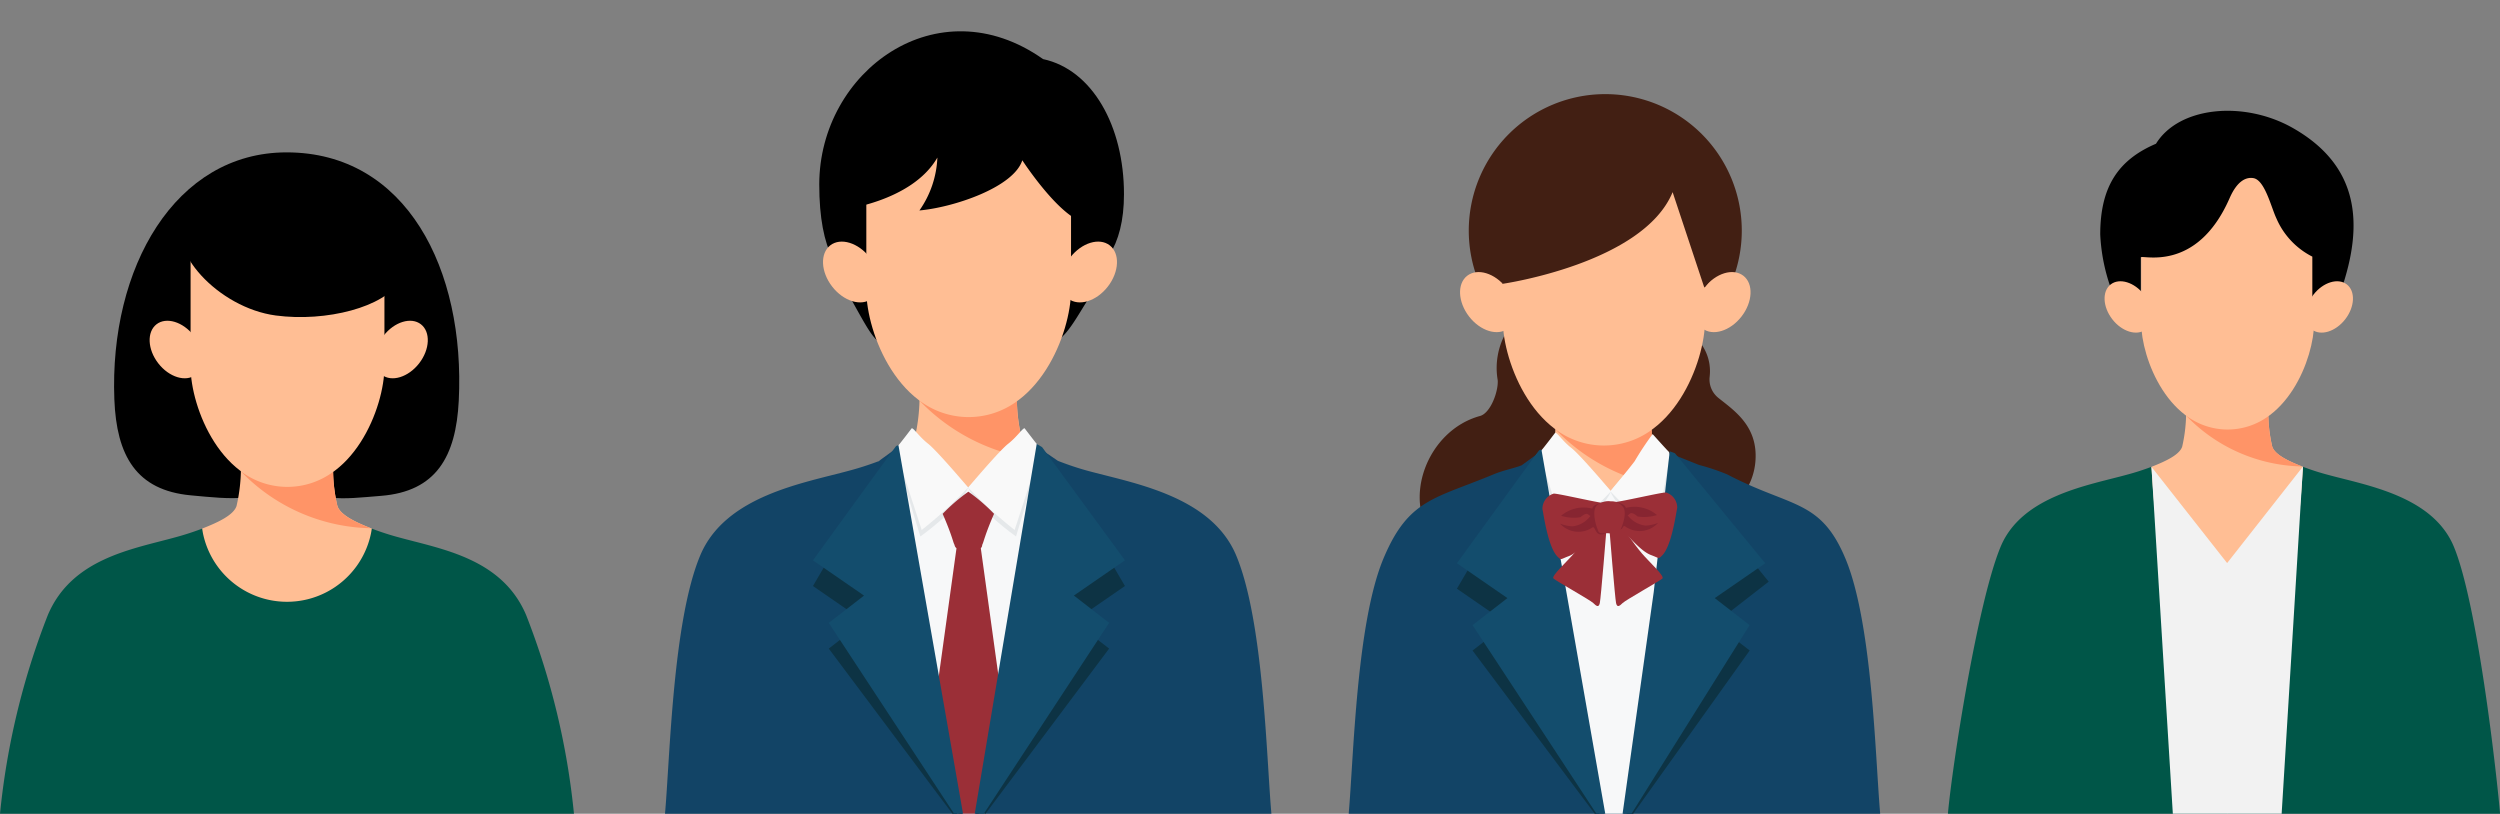
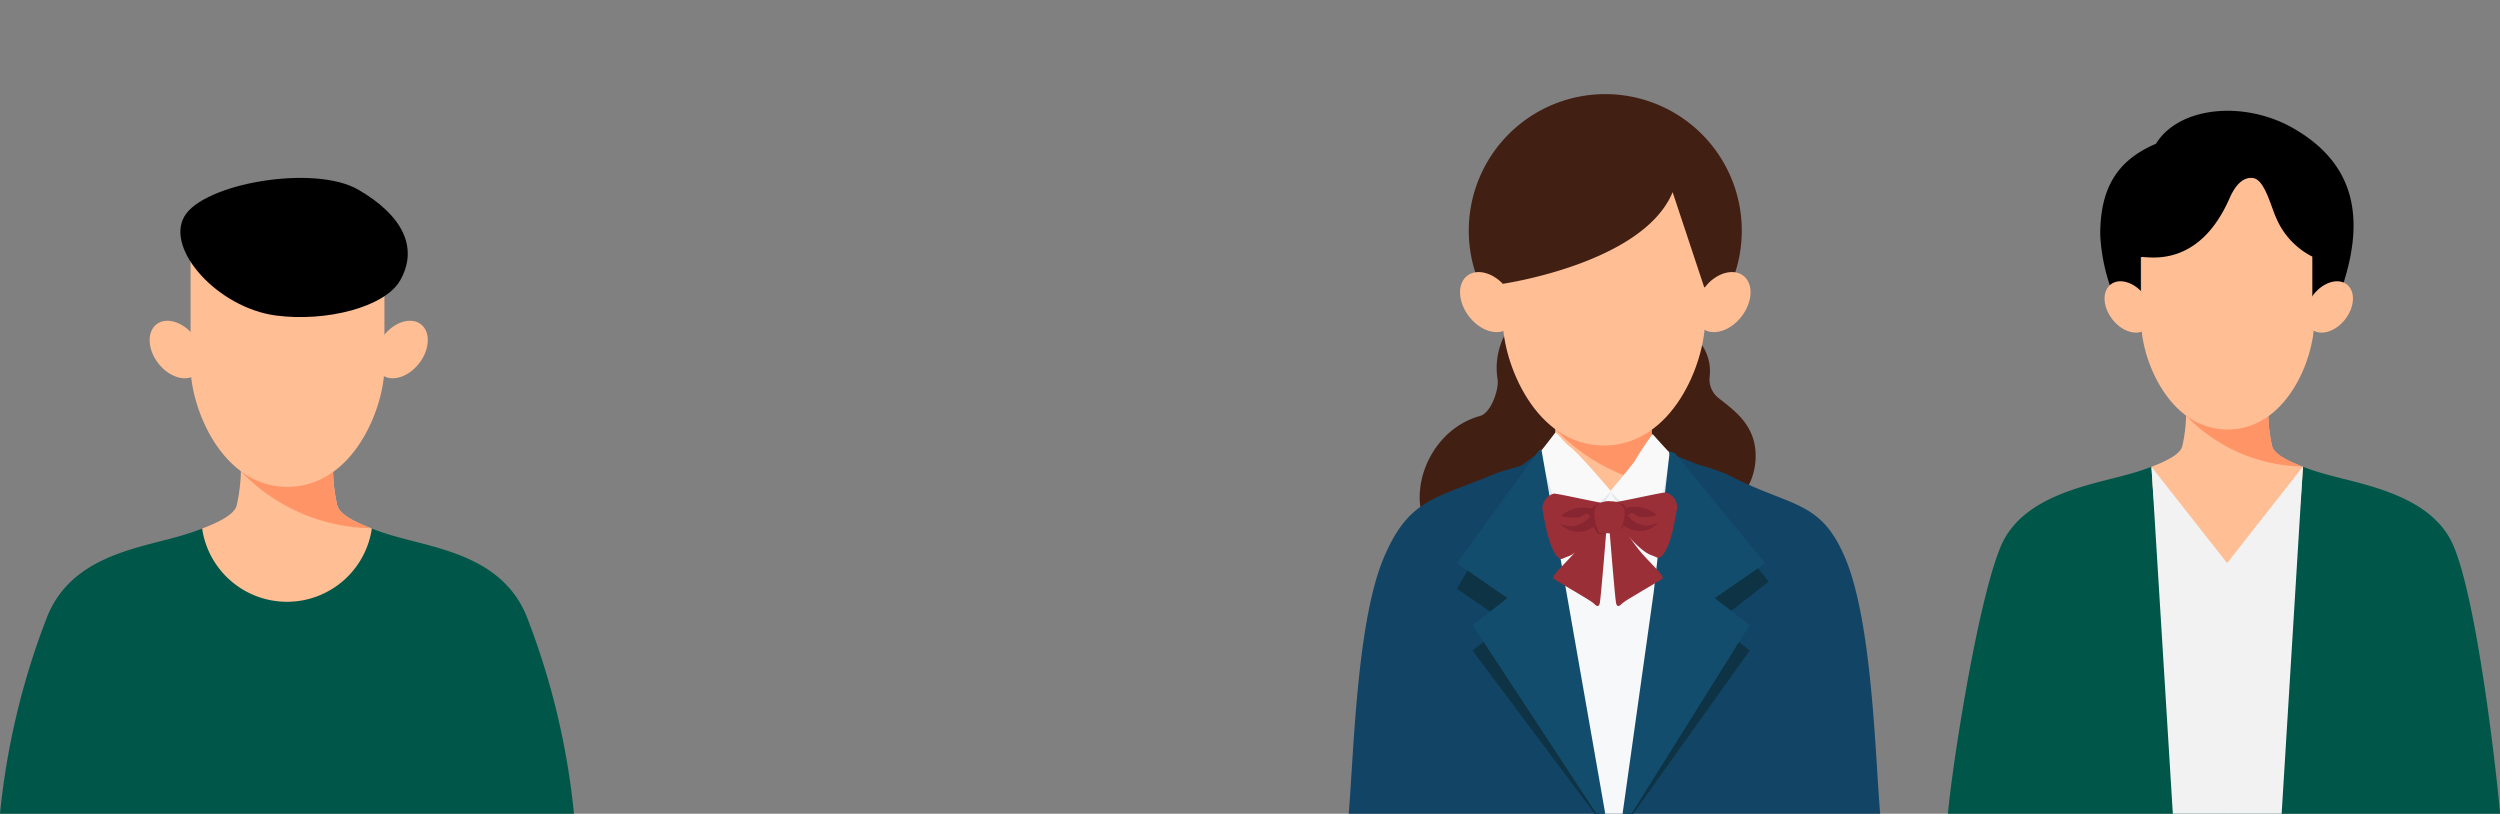
<svg xmlns="http://www.w3.org/2000/svg" width="237.296" height="77.239" viewBox="0 0 237.296 77.239">
  <rect x="0" y="0" width="237.296" height="77.239" fill="#808080" stroke="none" />
  <defs>
    <clipPath id="a">
-       <rect width="60.352" height="77.235" fill="none" />
-     </clipPath>
+       </clipPath>
    <clipPath id="b">
      <rect width="56.359" height="70.673" fill="none" />
    </clipPath>
    <clipPath id="c">
      <rect width="52.404" height="66.724" fill="none" />
    </clipPath>
    <clipPath id="d">
      <rect width="54.478" height="62.775" fill="none" />
    </clipPath>
  </defs>
  <g transform="translate(8986.9 3561.144)">
    <g transform="translate(-8926.045 -3561.144)">
      <g transform="translate(0 0)" clip-path="url(#a)">
        <path d="M99.355,27.834c0,10.149-8.249,9.657-14.849,9.657S70.432,39.666,70.432,26.916c0-10.73,11.211-18.977,21.243-11.9,4.663,1,7.68,6.341,7.68,12.817" transform="translate(-53.524 -9.407)" />
        <path d="M90.964,106.142c0,2.287-1.88,3.8-4.141,4.141-1.636.251-2.149-.993-4.125-4.509A3.829,3.829,0,0,1,86.823,102a4.141,4.141,0,0,1,4.141,4.141" transform="translate(-62.845 -77.514)" />
        <path d="M149.95,106.142c-1.4,2.231-2.355,4.148-4.141,4.141a4.141,4.141,0,1,1,4.141-4.141" transform="translate(-107.658 -77.514)" />
        <path d="M107.43,160.188a17.411,17.411,0,0,1-.442-4.023H97.756a17.411,17.411,0,0,1-.442,4.023c-.306.909-1.8,1.619-3.452,2.265.137,2.124.216,3.44.5,6.029.255,2.3,3.43,3.862,8.006,3.862s7.751-1.561,8.006-3.862c.287-2.589.367-3.9.5-6.029-1.649-.646-3.146-1.356-3.452-2.265" transform="translate(-71.329 -118.675)" fill="#ffbe94" />
        <path d="M76.357,97.032c1.085,1.4,1.166,3.15.18,3.915s-2.663.252-3.748-1.146-1.166-3.15-.18-3.915,2.663-.252,3.748,1.146" transform="translate(-54.655 -72.598)" fill="#ffbe94" />
        <path d="M166.91,97.032c-1.085,1.4-1.166,3.15-.18,3.915s2.663.252,3.748-1.146,1.166-3.15.18-3.915-2.663-.252-3.748,1.146" transform="translate(-126.18 -72.598)" fill="#ffbe94" />
        <path d="M89.038,58.165v13.58c0,4.085,3.107,12.045,9.715,12.045s9.716-7.96,9.716-12.045V58.165Z" transform="translate(-67.663 -44.202)" fill="#ffbe94" />
        <path d="M119.715,161.864a14.809,14.809,0,0,1-.427-3.429,7.74,7.74,0,0,1-9.258-.065h0a18.564,18.564,0,0,0,13.034,5.718c-1.607-.635-3.048-1.335-3.348-2.224" transform="translate(-83.614 -120.351)" fill="#ff9467" />
        <path d="M63.639,186.635c-2.394-5.708-9.9-6.871-14.211-8.063a27.589,27.589,0,0,1-2.711-.914l-2.111-1.437-6.4,3.969-6.491-3.965-2.018,1.47a28.17,28.17,0,0,1-2.716.877c-4.311,1.192-11.817,2.355-14.211,8.063-2.608,6.218-2.872,19.176-3.344,24.518H66.983c-.472-5.342-.736-18.3-3.344-24.518" transform="translate(-7.159 -133.917)" fill="#124466" />
        <path d="M114.054,176.7l-.7-.48-6.4,3.97-6.491-3.965-.573.417,6.011,34.509H108.5Z" transform="translate(-75.903 -133.916)" fill="#f7f8f9" />
        <path d="M80.586,44.192l8.84-3.527,11.4,2.385s3.4,9.612,1,8.936-5.775-5.869-5.775-5.869c-.825,2.572-6.519,4.472-9.766,4.763a9.391,9.391,0,0,0,1.705-5.023c-2.436,4.24-9.206,4.978-9.206,4.978Z" transform="translate(-59.87 -30.903)" />
        <path d="M136.172,173.431s.047-.4-.109-.544-1.4-1.554-1.4-1.554c-.171-.047-.715.808-1.57,1.477s-3.788,3.665-3.788,3.665c.835,2.042,4.542,4.646,4.542,4.646Z" transform="translate(-98.264 -130.2)" fill="#e5e8ea" />
        <path d="M100.684,173.431s-.047-.4.109-.544,1.4-1.554,1.4-1.554c.171-.047.715.808,1.57,1.477s3.788,3.665,3.788,3.665c-.835,2.042-4.542,4.646-4.542,4.646Z" transform="translate(-76.508 -130.2)" fill="#e5e8ea" />
        <path d="M120.838,213.252l-1.057-.187-1.057.187L116.711,227.8l2.157,11.585h1.824L122.85,227.8Z" transform="translate(-88.693 -161.916)" fill="#9b2f37" />
        <path d="M121.658,194.4h0a17.047,17.047,0,0,0-2.44,2.1c.839,1.912.995,2.689,1.088,2.86s.039.49.606.435c.256-.025.648-.037.748-.037s.422.026.816.046c.569.029.441-.274.534-.445s.249-.948,1.088-2.86a17.075,17.075,0,0,0-2.44-2.1" transform="translate(-90.598 -147.728)" fill="#9b2f37" />
        <path d="M100.7,171.431a.442.442,0,0,1,.132-.35c.156-.14,1.376-1.749,1.376-1.749.171-.047.715.808,1.57,1.477s3.788,4.145,3.788,4.145a41.789,41.789,0,0,1-4.41,4.031Z" transform="translate(-76.525 -128.68)" fill="#f9f9f9" />
        <path d="M136.172,171.431a.442.442,0,0,0-.132-.35c-.156-.14-1.376-1.749-1.376-1.749-.171-.047-.715.808-1.57,1.477s-3.788,4.145-3.788,4.145a41.789,41.789,0,0,0,4.41,4.031Z" transform="translate(-98.264 -128.68)" fill="#f9f9f9" />
        <path d="M74.856,182.452l7.636,35.2L69.439,200.215l3.345-2.594-4.847-3.345Z" transform="translate(-51.628 -138.652)" fill="#0d3344" />
        <path d="M75.817,176.163a.392.392,0,0,1,.238-.089l6.438,36.731L69.44,192.931l3.346-2.593-4.847-3.345s7.781-10.74,7.878-10.829" transform="translate(-51.629 -133.805)" fill="#134d6d" />
        <path d="M138.307,182.452l-7.636,35.2,13.052-17.438-3.345-2.594,4.847-3.345Z" transform="translate(-99.302 -138.652)" fill="#0d3344" />
-         <path d="M137.364,175.824l-.513-.31-6.179,36.866L143.724,192.5l-3.345-2.593,4.847-3.345Z" transform="translate(-99.302 -133.379)" fill="#134d6d" />
      </g>
    </g>
    <g transform="translate(-8862.836 -3554.579)">
      <g transform="translate(0 -0.001)" clip-path="url(#b)">
        <path d="M128.787,108.53a4.418,4.418,0,0,0-.825-3.078,2.1,2.1,0,0,0-.6-.587,4.014,4.014,0,0,0-6.421,3.17,3.928,3.928,0,0,0,.141,1.045,2.221,2.221,0,0,1-.525,2.118c-2.045,2.176-2.645,5.726-.258,9.12a2.309,2.309,0,0,0,.565.561c5.4,3.787,11.886.816,12.265-4.3.246-3.319-2.027-4.784-3.541-6a2.237,2.237,0,0,1-.8-2.042" transform="translate(-90.568 -79.392)" fill="#421f13" />
        <path d="M63.146,103.363c0-4.284-4.825-7.44-9.337-4.331a2.245,2.245,0,0,0-.574.573,6.815,6.815,0,0,0-.773,4.493c.079,1.043-.671,3.125-1.68,3.4-5.019,1.373-7.5,7.99-4.279,11.831a2.627,2.627,0,0,0,.46.46c6.5,4.689,13.545.15,13.545-6.035a7.931,7.931,0,0,0-.625-3.1,2.19,2.19,0,0,1,.8-2.672,5.574,5.574,0,0,0,2.459-4.626" transform="translate(-34.366 -74.577)" fill="#421f13" />
        <path d="M96.52,145.769a17.21,17.21,0,0,1-.437-3.977H86.957a17.209,17.209,0,0,1-.437,3.977c-.3.9-1.782,1.6-3.412,2.239.135,2.1.213,3.4.5,5.959.252,2.274,3.391,3.818,7.914,3.818s7.662-1.543,7.914-3.818c.284-2.559.362-3.86.5-5.959-1.63-.639-3.109-1.341-3.412-2.239" transform="translate(-63.386 -108.144)" fill="#ffbe94" />
        <path d="M90.592,22.944A12.957,12.957,0,1,1,77.634,9.987,12.957,12.957,0,0,1,90.592,22.944" transform="translate(-49.329 -7.617)" fill="#421f13" />
        <path d="M65.553,82.642c1.072,1.381,1.152,3.114.178,3.87s-2.633.249-3.7-1.132-1.152-3.114-.178-3.87,2.632-.249,3.7,1.132" transform="translate(-46.652 -61.9)" fill="#ffbe94" />
        <path d="M156.147,82.642c-1.072,1.381-1.152,3.114-.178,3.87s2.633.249,3.705-1.132,1.152-3.114.178-3.87-2.632-.249-3.7,1.132" transform="translate(-118.437 -61.9)" fill="#ffbe94" />
        <path d="M78.285,43.792V57.216c0,4.038,3.071,11.907,9.6,11.907s9.6-7.869,9.6-11.907V43.792Z" transform="translate(-59.708 -33.4)" fill="#ffbe94" />
        <path d="M75.861,39s13.334-1.928,16.122-8.7l3.01,9.067a50.018,50.018,0,0,0,3.229-4.346c-.044-.089-2.208-6.564-2.208-6.564l-4.072-4.037H79.365l-4.258,4.258v8.582Z" transform="translate(-57.284 -18.627)" fill="#421f13" />
        <path d="M108.85,147.451a14.638,14.638,0,0,1-.422-3.39A7.651,7.651,0,0,1,99.277,144h0a18.351,18.351,0,0,0,12.885,5.652c-1.589-.628-3.013-1.319-3.309-2.2" transform="translate(-75.716 -109.826)" fill="#ff9467" />
        <path d="M63.81,162.614c-2.367-5.643-5.135-4.792-11.21-7.97a20.945,20.945,0,0,0-2.68-.9l-2.349-.933L41.5,156.244l-6.417-3.92-1.995,1.453c-.761.3-1.7.457-2.685.867-5.576,2.322-8.062,2.327-10.429,7.97-2.578,6.146-2.839,18.955-3.306,24.236H67.116c-.466-5.28-.728-18.089-3.306-24.236" transform="translate(-12.716 -116.177)" fill="#124466" />
        <path d="M105.618,153.616l-1.373-.983-5.382,3.611-6.416-3.92-.566.413,5.942,34.113H100.4Z" transform="translate(-70.077 -116.177)" fill="#f7f8f9" />
        <path d="M127.006,149.542s.046-.4-.107-.538-1.531-1.591-1.531-1.591c-.169-.046-.394,1.354-1.24,2.015a31.946,31.946,0,0,0-2.821,3.07c.826,2.018,4.49,4.593,4.49,4.593Z" transform="translate(-92.519 -112.43)" fill="#e5e8ea" />
        <path d="M92.943,149.492s-.046-.4.107-.538,1.383-1.537,1.383-1.537c.169-.046.707.8,1.552,1.46S99.73,152.5,99.73,152.5c-.826,2.018-4.49,4.593-4.49,4.593Z" transform="translate(-70.882 -112.434)" fill="#e5e8ea" />
        <path d="M92.96,147.492a.437.437,0,0,1,.131-.346c.154-.138,1.36-1.729,1.36-1.729.169-.046.707.8,1.552,1.46s3.745,4.1,3.745,4.1a41.309,41.309,0,0,1-4.36,3.985Z" transform="translate(-70.899 -110.908)" fill="#f9f9f9" />
        <path d="M126.943,147.941a.437.437,0,0,0-.131-.346c-.154-.138-1.492-1.634-1.492-1.634a28.214,28.214,0,0,0-1.706,2.576c-.645.857-2.309,2.853-2.309,2.853a41.3,41.3,0,0,0,4.36,3.985Z" transform="translate(-92.519 -111.323)" fill="#f9f9f9" />
        <path d="M66.777,158.538l7.548,34.8L61.422,176.1l3.307-2.564-4.791-3.306Z" transform="translate(-45.714 -120.916)" fill="#0d3344" />
        <path d="M67.726,152.248a.388.388,0,0,1,.235-.088l6.364,36.309-12.9-19.646,3.307-2.564-4.791-3.307s7.691-10.617,7.787-10.7" transform="translate(-45.715 -116.052)" fill="#134d6d" />
        <path d="M131.037,162l-5.828,33.974,12.3-17.237-3.307-2.564,5.112-3.971Z" transform="translate(-95.496 -123.557)" fill="#0d3344" />
        <path d="M130.412,153.033l-.492-.184L128.4,166.218l-3.2,22.776,12.3-19.646-3.307-2.564,4.791-3.307Z" transform="translate(-95.496 -116.577)" fill="#134d6d" />
        <path d="M103.512,181.8s-.533,6.6-.635,7.047-.328.287-.615,0-3.544-2.107-3.783-2.334,1.233-1.548,1.97-2.409,1.894-2.584,2.058-2.752,1.311-.516,1,.447" transform="translate(-75.09 -138.165)" fill="#9b2f37" />
        <path d="M120.755,181.8s.533,6.6.635,7.047.328.287.615,0,3.544-2.107,3.783-2.334-1.233-1.548-1.97-2.409-1.894-2.584-2.058-2.752-1.311-.516-1,.447" transform="translate(-92.059 -138.165)" fill="#9b2f37" />
        <path d="M121.385,170.238c.873-.092,4.407-.922,4.883-.922a1.514,1.514,0,0,1,1.075,1.465c-.123.548-.538,3.682-1.46,4.543-.338.338-.261.215-1.014-.061-1.141-.419-2.3-2.151-2.95-2.351s-1.622-2.547-.535-2.673" transform="translate(-92.207 -129.137)" fill="#9b2f37" />
        <path d="M100.053,170.692c-.873-.092-4.407-.922-4.883-.922a1.514,1.514,0,0,0-1.075,1.465c.123.548.538,3.682,1.46,4.543.338.338.261.215,1.014-.061,1.141-.419,2.3-2.151,2.95-2.351s1.622-2.547.535-2.673" transform="translate(-71.755 -129.483)" fill="#9b2f37" />
        <path d="M122.839,173.129c.592.146.817.3.883.543a3.285,3.285,0,0,1,2.953.681,4.11,4.11,0,0,1-1.834.138c-.777-.656-.74-.1-.963-.138a2.481,2.481,0,0,0,1.711,1,3.77,3.77,0,0,0,1.188-.256,2.36,2.36,0,0,1-3.053.379c-.361-.261-.177.215-.607.269-.292-.96-.971-2.873-.279-2.619" transform="translate(-93.46 -132.028)" fill="#872531" />
        <path d="M105.117,173.426c-.592.146-.817.3-.883.543a3.286,3.286,0,0,0-2.953.681,4.109,4.109,0,0,0,1.834.138c.777-.655.74-.1.963-.138a2.481,2.481,0,0,1-1.711,1,3.769,3.769,0,0,1-1.188-.256,2.36,2.36,0,0,0,3.053.379c.361-.261.2,1.061,1.327.518.292-.96.251-3.122-.44-2.868" transform="translate(-77.168 -132.256)" fill="#872531" />
        <path d="M116.466,172.8a1.682,1.682,0,0,0-1.319.382c-.542.5-.046,2.047.046,2.217s.038.485.6.43a4.36,4.36,0,0,1,.628.018,1.723,1.723,0,0,1,.481-.027c.563.028.436-.271.528-.439s.665-1.62.133-2.111a1.328,1.328,0,0,0-1.1-.469" transform="translate(-87.632 -131.779)" fill="#9b2f37" />
      </g>
    </g>
    <g transform="translate(-8802.008 -3550.628)">
      <g transform="translate(0.001)" clip-path="url(#c)">
        <path d="M73.163,99.464a7.271,7.271,0,0,0,7.191-6.2,23.7,23.7,0,0,0,2.3.741c3.642,1.007,9.986,1.99,12.009,6.813,2.2,5.255,4,20.859,4.4,25.374H73.163Z" transform="translate(-46.652 -59.471)" fill="#005648" />
        <path d="M26.511,99.464a7.271,7.271,0,0,1-7.191-6.2,23.7,23.7,0,0,1-2.3.741C13.383,95.015,7.039,96,5.016,100.821,2.812,106.076.4,121.681,0,126.195H26.511Z" transform="translate(0 -59.471)" fill="#005648" />
        <path d="M64.783,82a14.7,14.7,0,0,1-.374-3.4h-7.8a14.723,14.723,0,0,1-.374,3.4c-.259.768-1.523,1.368-2.917,1.914.116,1.795.182,2.907.425,5.095.216,1.944,2.9,5.1,6.766,5.1s6.55-3.155,6.766-5.1c.243-2.188.31-3.3.425-5.095C66.307,83.37,65.042,82.77,64.783,82" transform="translate(-33.998 -50.12)" fill="#ffbe94" />
        <path d="M50.617,15.425V29.912c0,3.452,2.626,10.179,8.21,10.179s8.21-6.727,8.21-10.179l.92-14.487Z" transform="translate(-32.276 -9.836)" fill="#ffbe94" />
        <path d="M70.555,82.789a12.517,12.517,0,0,1-.361-2.9,6.54,6.54,0,0,1-7.823-.055h0a15.687,15.687,0,0,0,11.015,4.832c-1.358-.537-2.576-1.127-2.829-1.879" transform="translate(-39.769 -50.907)" fill="#ff9467" />
        <path d="M53.318,93.212l2.029,32.928H65.675L67.7,93.181l-7.2,9.164Z" transform="translate(-33.998 -59.416)" fill="#f2f2f2" />
        <path d="M45.187,3.13c2.2-3.564,8.376-4.112,12.985-1.5C65.108,5.568,64.858,11.8,62.255,18.4a1.845,1.845,0,0,0-.7-.289,2.613,2.613,0,0,0-1.527.257s0-4.522,0-4.525a7.3,7.3,0,0,1-3.408-3.625c-.517-1.1-1.1-3.636-2.181-3.826-.6-.105-1.491.136-2.263,1.9-3.158,7.213-8.433,5.308-8.433,5.631v4.445a2.614,2.614,0,0,0-1.532-.258,1.841,1.841,0,0,0-.668.274,17.616,17.616,0,0,1-1.647-6.642c0-4.5,1.68-7.073,5.294-8.615" transform="translate(-25.438 0)" />
        <path d="M44.784,45.924c.917,1.181.985,2.662.152,3.308s-2.251.213-3.167-.968-.985-2.662-.153-3.308,2.251-.213,3.167.968" transform="translate(-26.165 -28.475)" fill="#ffbe94" />
        <path d="M94.462,45.924c-.917,1.181-.985,2.662-.152,3.308s2.251.213,3.167-.968.985-2.662.153-3.308-2.251-.213-3.167.968" transform="translate(-59.765 -28.475)" fill="#ffbe94" />
      </g>
    </g>
    <g transform="translate(-8986.9 -3546.681)">
      <g transform="translate(0.001 0)" clip-path="url(#d)">
-         <path d="M40.2,0C29.623,0,23.367,10.951,23.852,23.448c.206,5.311,2.052,8.629,7.266,9.107,3.784.347,7.035.8,9.439-1.853,2.363,2.65,4.859,2.2,8.618,1.9,5.219-.418,7.1-3.714,7.368-9.023C57.17,11.087,51.557,0,40.2,0" transform="translate(-12.999)" />
        <path d="M55.061,69.3a16.453,16.453,0,0,1-.419-3.808H45.905a16.452,16.452,0,0,1-.419,3.808c-.29.86-1.706,1.532-3.267,2.144v5.706L50.274,84l8.059-6.851s0-3.677,0-5.706c-1.56-.612-2.977-1.284-3.267-2.144" transform="translate(-23.035 -35.732)" fill="#ffbe94" />
        <path d="M35.449,36.594c1.027,1.322,1.1,2.981.17,3.705s-2.52.239-3.547-1.084-1.1-2.981-.17-3.705,2.521-.239,3.547,1.084" transform="translate(-17.049 -19.191)" fill="#ffbe94" />
        <path d="M79.132,36.594c-1.027,1.322-1.1,2.981-.17,3.705s2.52.239,3.547-1.084,1.1-2.981.17-3.705-2.521-.239-3.547,1.084" transform="translate(-42.725 -19.191)" fill="#ffbe94" />
        <path d="M39.808,16.491V29.343c0,3.867,2.94,11.4,9.2,11.4s9.2-7.534,9.2-11.4V16.491Z" transform="translate(-21.719 -8.997)" fill="#ffbe94" />
        <path d="M59.471,69.9a14.031,14.031,0,0,1-.4-3.245A7.327,7.327,0,0,1,50.3,66.6h0a17.572,17.572,0,0,0,12.336,5.411c-1.521-.6-2.885-1.263-3.169-2.1" transform="translate(-27.445 -36.334)" fill="#ff9467" />
        <path d="M58.516,15.093c-1.441,2.5-7,3.934-11.779,3.3-5.476-.727-10.5-6.263-8.68-9.406s12.321-4.954,16.5-2.54,5.777,5.5,3.963,8.647" transform="translate(-20.557 -2.909)" />
        <path d="M49.95,86.822c-2.266-5.4-8.007-6.275-12.087-7.4a26.615,26.615,0,0,1-2.57-.83,8.143,8.143,0,0,1-16.108,0,26.586,26.586,0,0,1-2.571.83c-4.079,1.128-9.82,2-12.086,7.4A70.711,70.711,0,0,0,0,105.653H54.478a70.711,70.711,0,0,0-4.528-18.83" transform="translate(0 -42.877)" fill="#005648" />
      </g>
    </g>
  </g>
</svg>